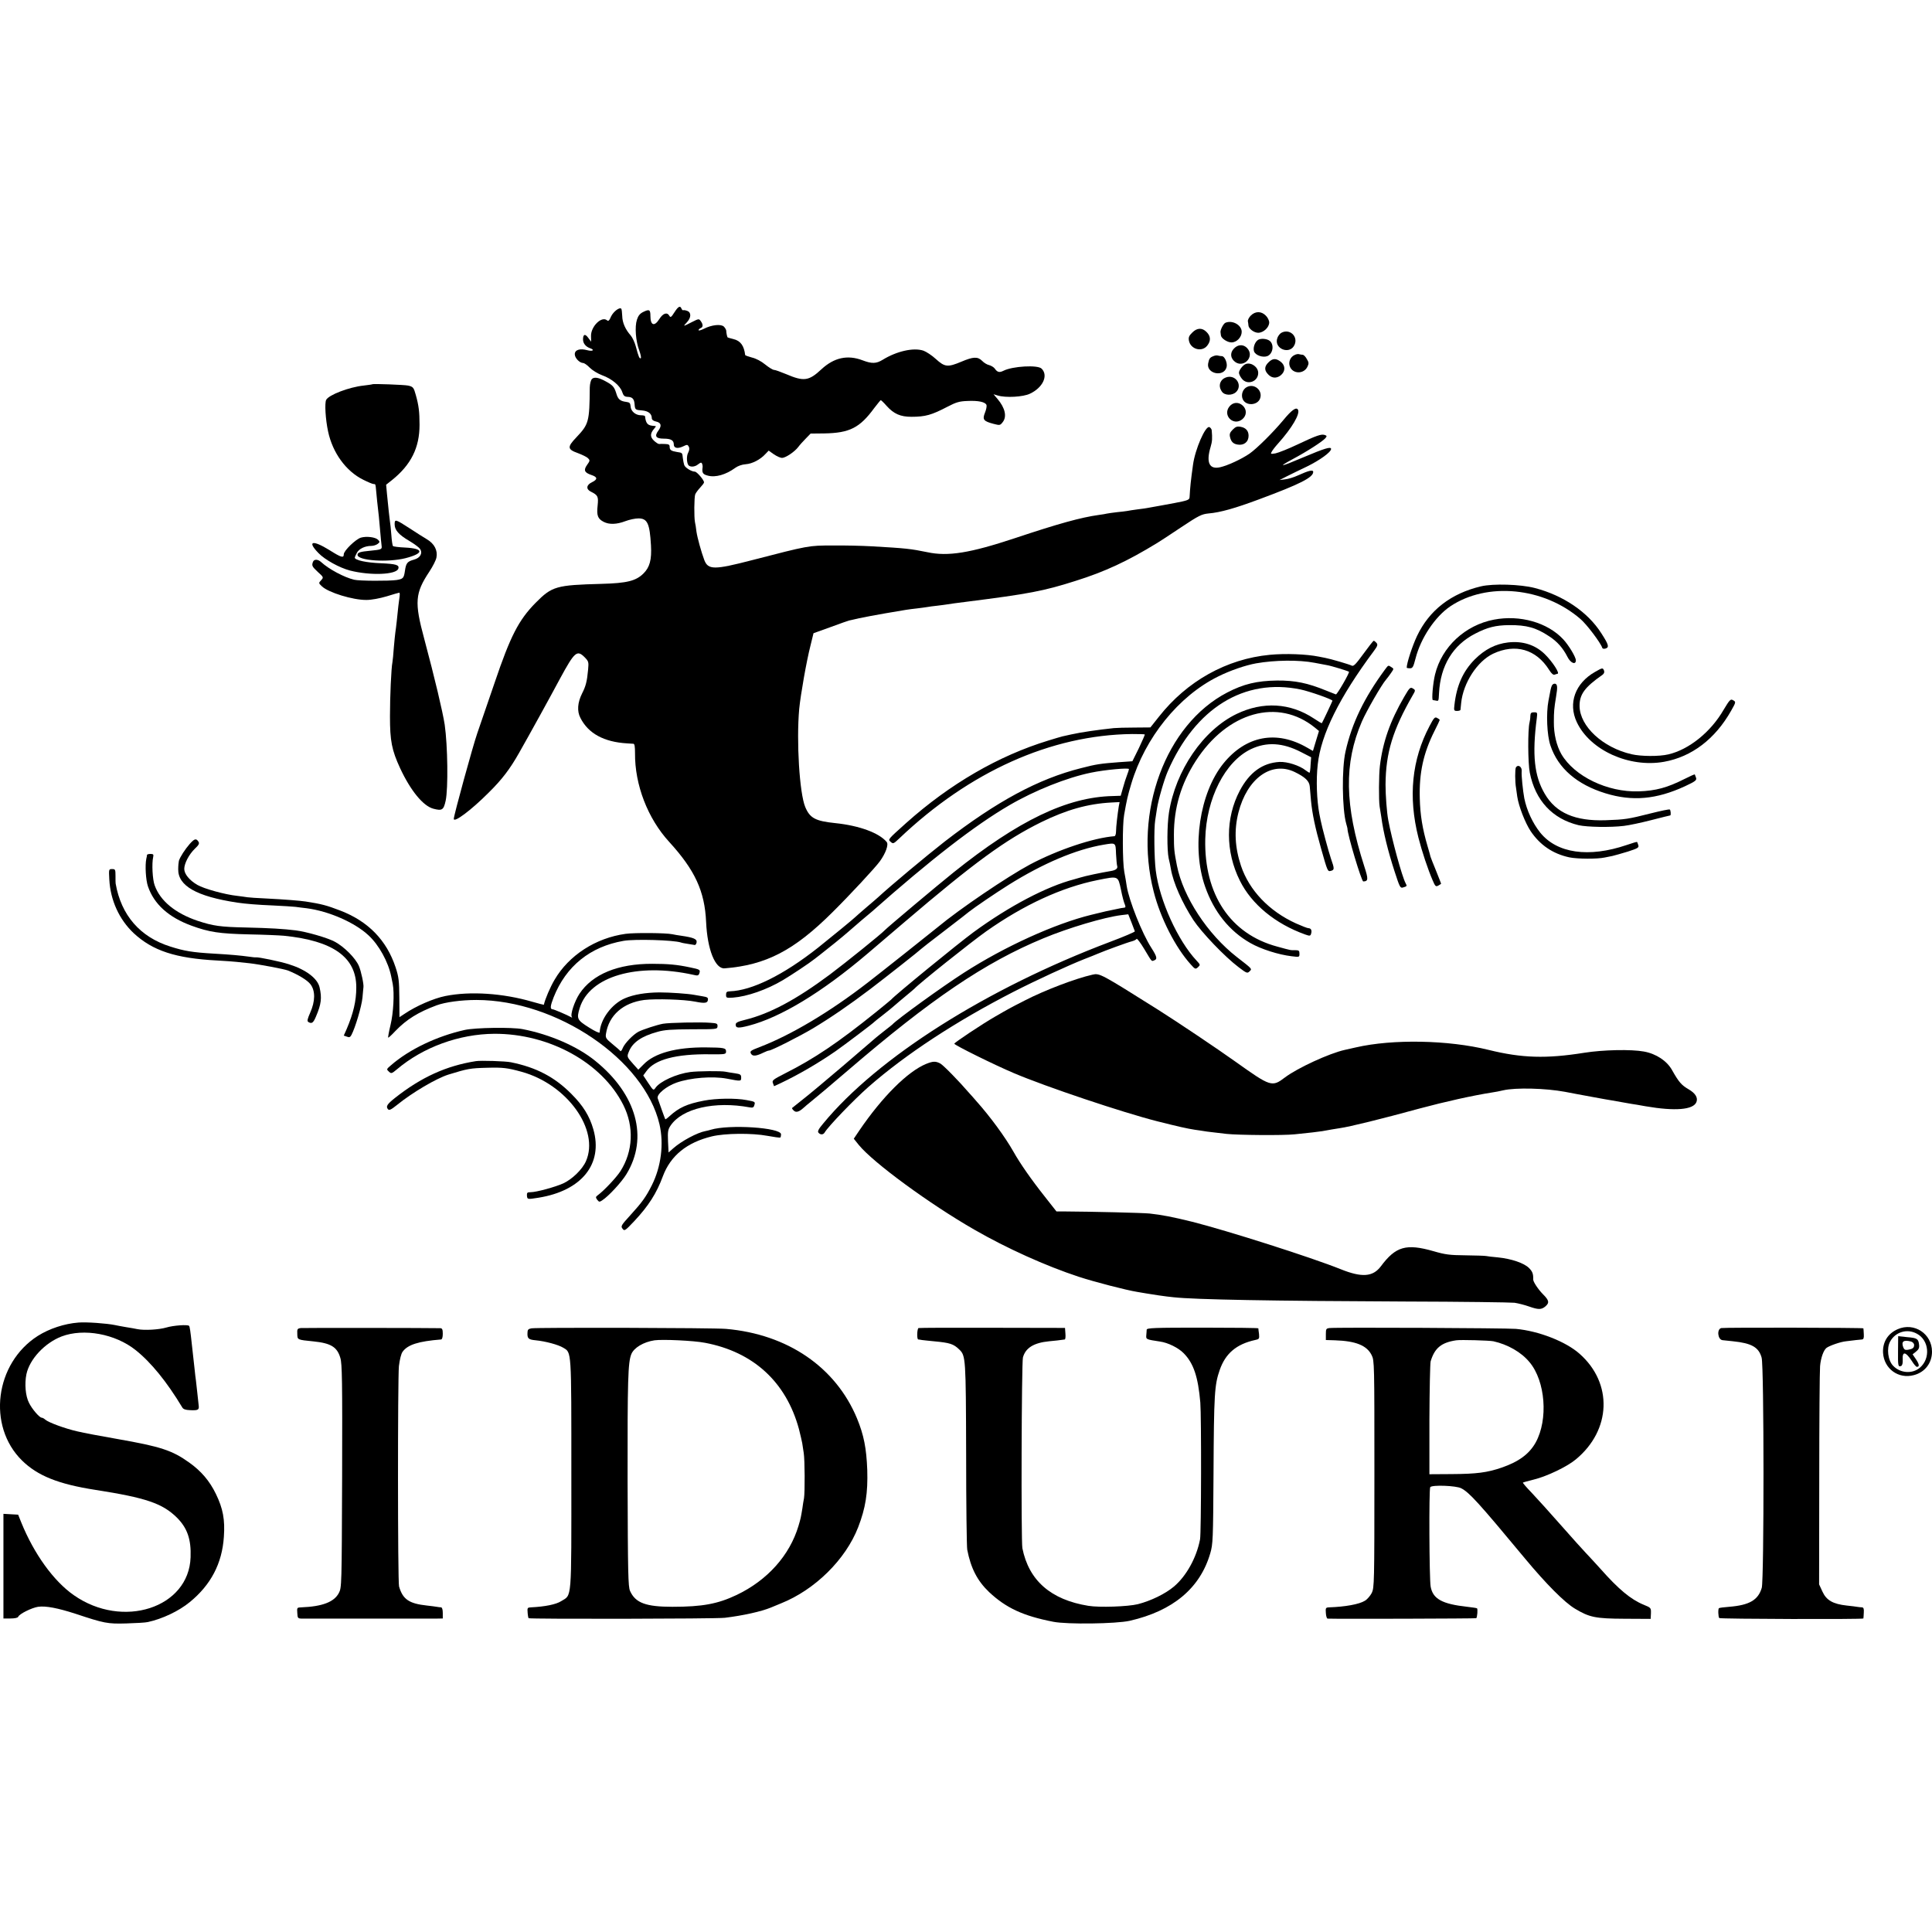
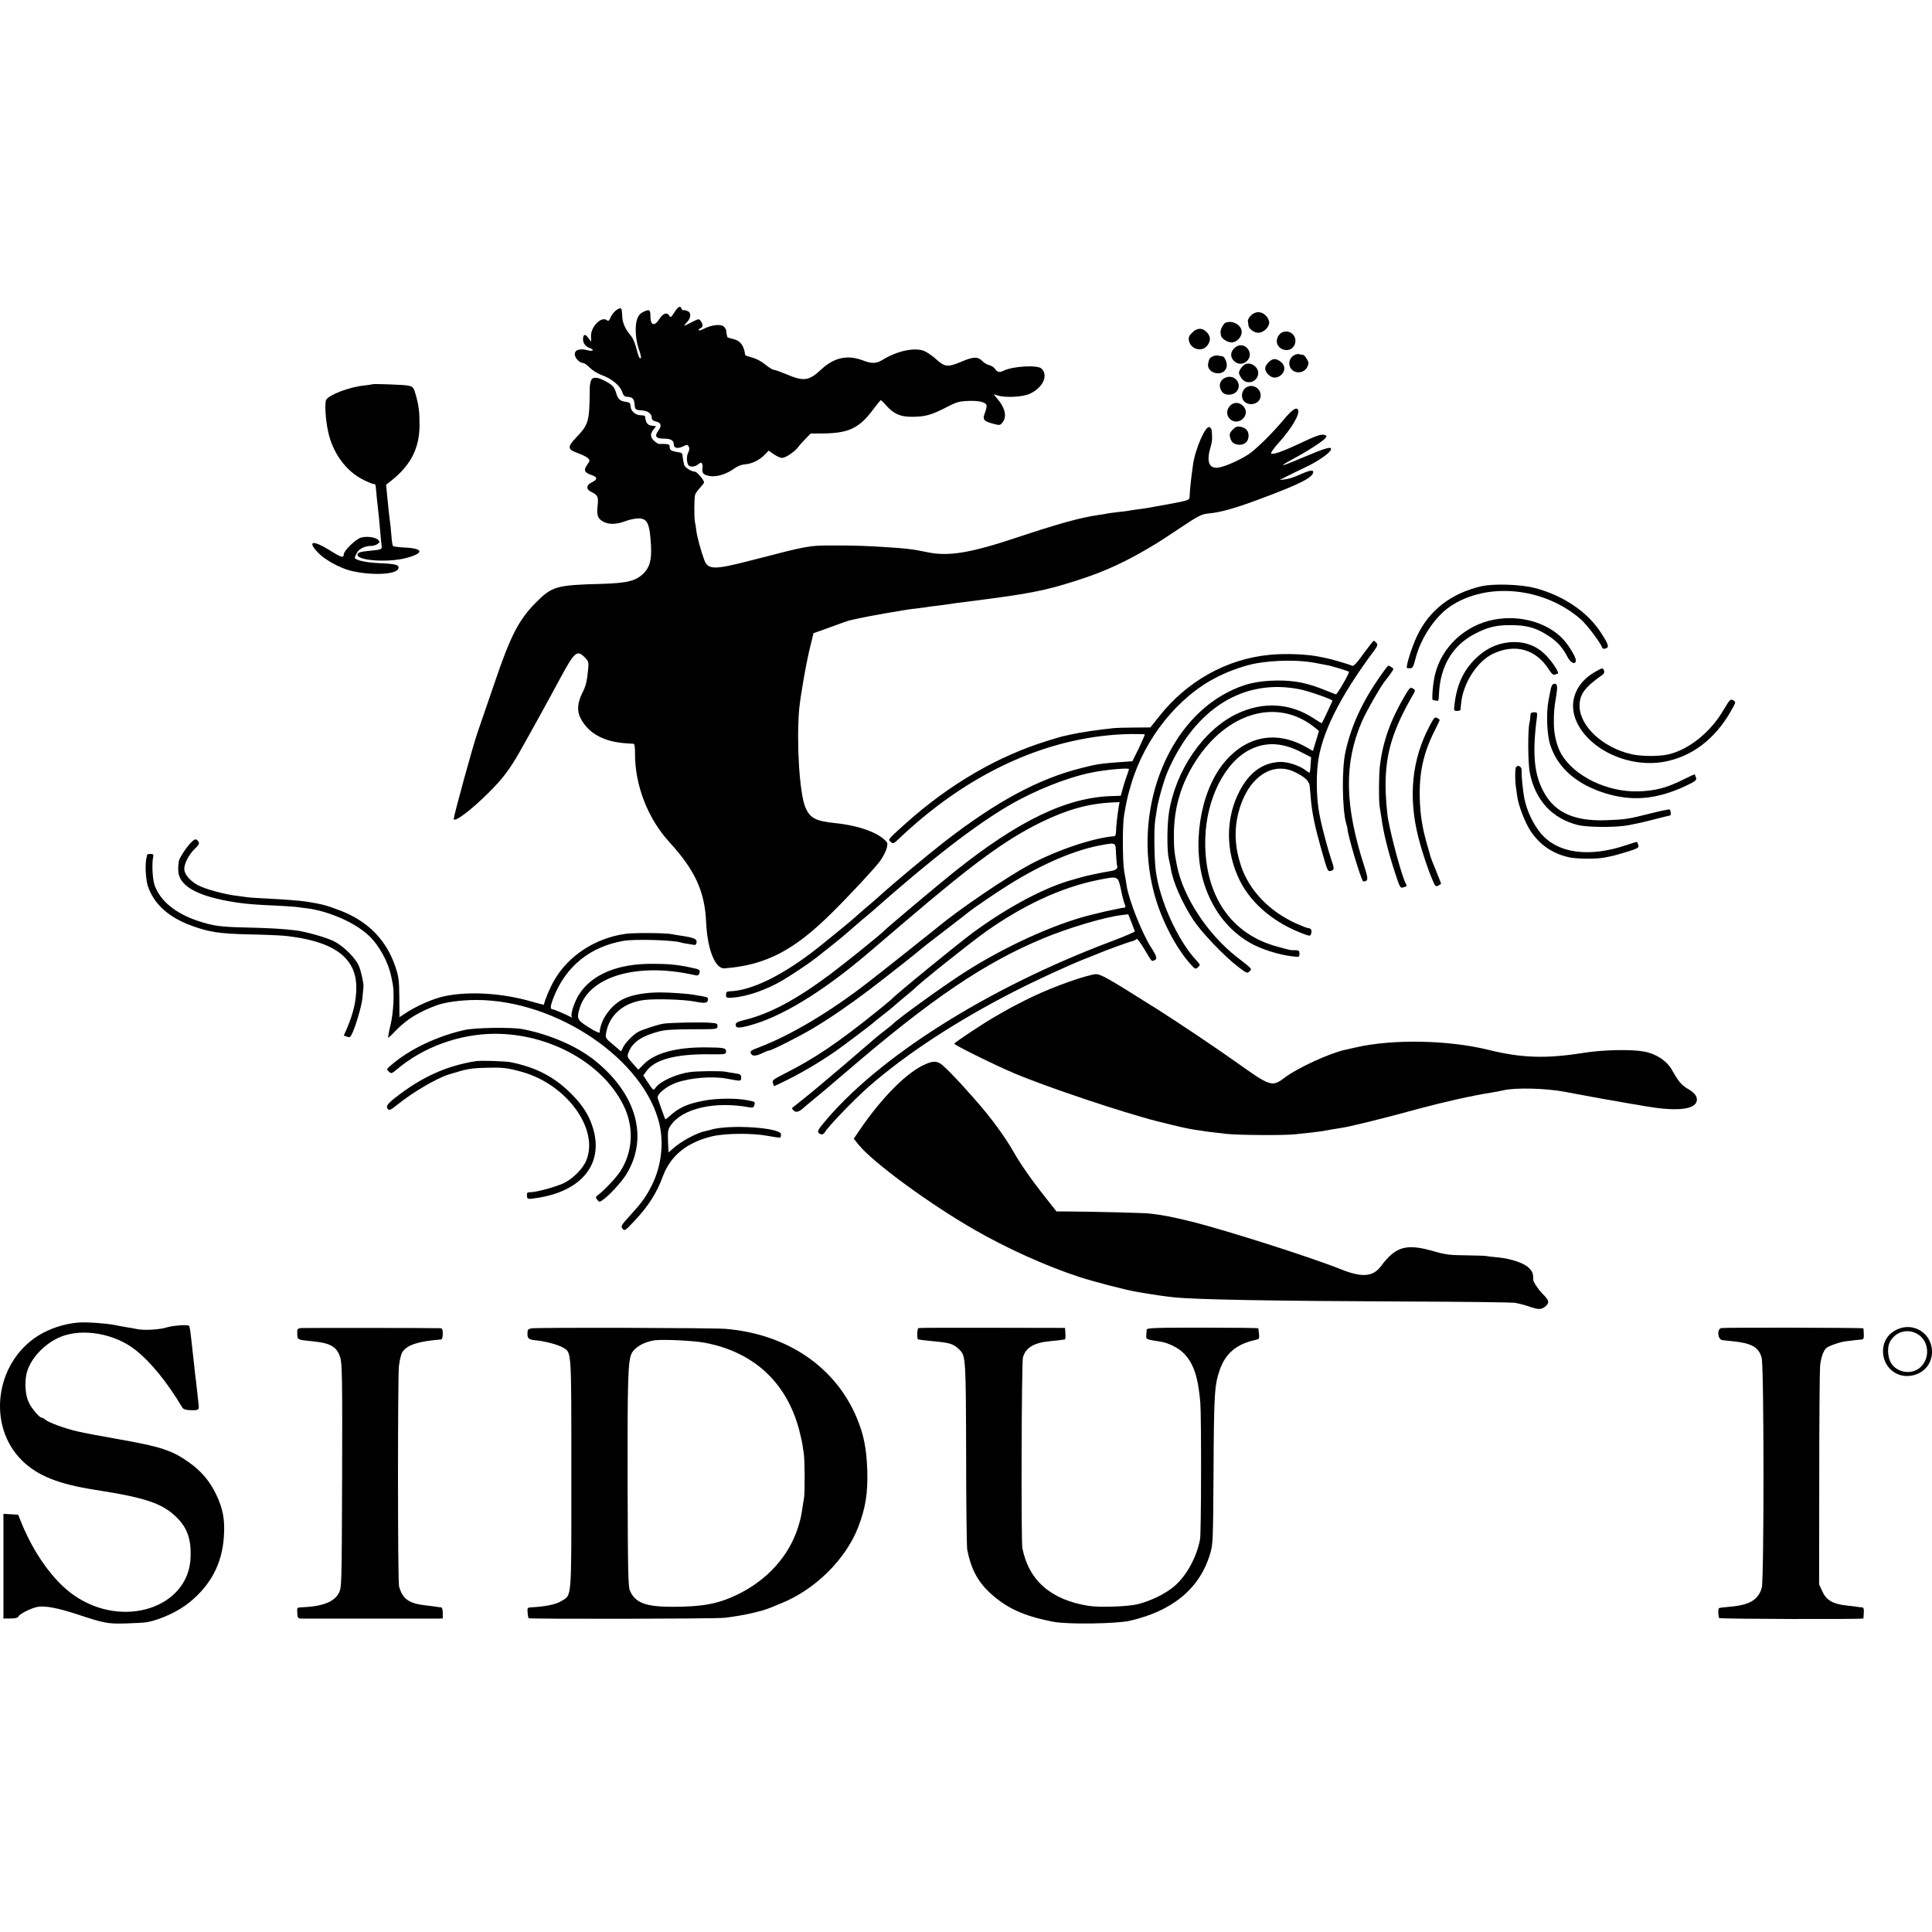
<svg xmlns="http://www.w3.org/2000/svg" version="1.0" width="1405pt" height="1405pt" viewBox="0 0 1405 1405" preserveAspectRatio="xMidYMid meet">
  <g transform="translate(0,1405) scale(0.1,-0.1)" fill="#000000" stroke="none">
    <path d="M4904 11778 c-22 -35 -28 -39 -36 -25 -16 29 -46 20 -73 -23 -36 -57 -65 -47 -65 22 0 46 -8 51 -51 30 -25 -12 -38 -28 -47 -57 -17 -51 -9 -156 17 -224 10 -28 15 -53 11 -56 -9 -6 -17 12 -36 85 -8 30 -25 66 -37 80 -39 44 -61 93 -62 142 -1 26 -4 50 -7 53 -13 13 -57 -21 -74 -56 -13 -31 -20 -37 -30 -28 -39 32 -117 -45 -116 -114 l1 -42 -21 28 c-23 32 -38 27 -38 -12 0 -28 20 -53 53 -64 34 -12 17 -24 -21 -14 -55 15 -92 3 -92 -29 0 -27 34 -63 61 -64 8 0 30 -15 48 -34 19 -19 58 -43 90 -55 70 -25 131 -76 146 -122 9 -27 17 -34 39 -35 35 -1 48 -15 51 -54 3 -40 5 -41 56 -45 44 -4 69 -24 69 -56 0 -11 11 -20 29 -24 39 -8 45 -30 20 -65 -32 -42 -20 -60 39 -60 51 0 72 -12 72 -42 0 -27 27 -33 66 -15 31 15 34 15 43 -1 6 -11 5 -25 -4 -43 -13 -23 -12 -69 0 -90 11 -17 47 -16 70 3 21 16 26 17 31 5 3 -8 5 -21 3 -28 -5 -38 3 -49 39 -58 55 -15 131 7 198 56 19 14 49 25 77 27 47 3 107 34 144 75 l23 24 38 -27 c21 -14 47 -26 59 -26 25 0 90 43 117 78 11 15 36 43 56 63 l35 36 98 1 c185 3 259 40 365 185 24 31 45 57 47 57 3 0 22 -18 42 -41 53 -59 101 -80 181 -80 102 0 147 13 262 73 63 33 87 40 145 42 79 4 130 -7 139 -29 3 -9 -2 -34 -11 -56 -20 -50 -11 -62 61 -81 46 -12 49 -12 67 11 33 40 19 104 -37 170 l-29 34 30 -9 c58 -18 186 -11 235 13 94 44 135 132 85 182 -28 29 -212 18 -277 -15 -30 -15 -45 -12 -65 17 -7 9 -25 20 -40 24 -15 3 -38 17 -51 31 -32 32 -65 30 -150 -6 -100 -42 -121 -40 -186 19 -29 27 -71 54 -91 61 -72 24 -195 -4 -297 -67 -46 -28 -78 -29 -146 -3 -108 41 -206 20 -298 -65 -92 -86 -128 -91 -259 -35 -39 16 -77 30 -86 30 -9 0 -38 18 -64 39 -29 24 -67 44 -97 51 -26 7 -48 15 -49 18 -8 68 -34 104 -85 116 -21 5 -40 11 -42 12 -4 2 -10 31 -11 51 -1 6 -8 19 -17 28 -21 20 -89 13 -145 -16 -22 -11 -39 -15 -39 -10 0 5 7 11 15 15 19 7 19 26 1 51 -13 18 -15 18 -66 -8 -64 -33 -65 -33 -35 -1 32 34 33 72 3 83 -13 5 -26 7 -29 5 -4 -2 -9 3 -13 11 -9 25 -24 17 -52 -27z" />
    <path d="M9096 11755 c-13 -13 -23 -32 -21 -42 2 -10 4 -24 4 -30 2 -24 41 -53 71 -53 38 0 80 39 80 75 0 14 -11 37 -25 50 -32 33 -76 33 -109 0z" />
    <path d="M8912 11703 c-15 -6 -39 -53 -36 -70 1 -7 2 -17 3 -23 3 -21 46 -50 77 -50 38 0 74 38 74 77 0 49 -67 87 -118 66z" />
    <path d="M8670 11631 c-23 -22 -28 -35 -24 -57 11 -64 94 -87 133 -38 28 35 26 69 -4 99 -32 33 -70 32 -105 -4z" />
    <path d="M9317 11629 c-10 -6 -22 -22 -27 -35 -31 -80 92 -129 125 -50 26 62 -39 119 -98 85z" />
-     <path d="M9147 11577 c-23 -17 -36 -58 -27 -83 11 -28 63 -46 96 -34 41 16 52 83 18 111 -21 17 -69 20 -87 6z" />
    <path d="M8982 11523 c-35 -29 -38 -68 -9 -97 63 -63 157 27 97 92 -25 27 -60 28 -88 5z" />
    <path d="M9414 11468 c-31 -14 -46 -52 -34 -83 21 -56 102 -57 128 -2 11 23 11 31 -5 57 -9 17 -23 30 -29 30 -7 0 -18 2 -26 4 -7 3 -23 0 -34 -6z" />
    <path d="M8824 11460 c-26 -10 -31 -18 -38 -53 -14 -76 115 -102 134 -27 8 29 -14 80 -34 80 -8 0 -20 2 -28 4 -7 3 -23 1 -34 -4z" />
    <path d="M9225 11415 c-29 -28 -32 -55 -7 -83 26 -32 63 -37 95 -12 36 29 36 71 1 99 -35 27 -59 26 -89 -4z" />
    <path d="M9060 11403 c-21 -7 -50 -45 -50 -64 0 -9 9 -28 21 -43 39 -50 119 -22 119 42 0 43 -51 79 -90 65z" />
    <path d="M4305 11294 c-9 -9 -15 -35 -16 -62 -2 -250 -7 -267 -98 -363 -67 -70 -65 -87 11 -114 32 -12 65 -28 74 -37 15 -15 15 -19 -6 -48 -28 -39 -20 -57 30 -74 46 -15 48 -32 5 -53 -41 -19 -45 -50 -9 -68 52 -26 57 -35 50 -102 -8 -72 1 -96 44 -118 40 -21 95 -19 158 5 29 11 71 20 95 20 65 0 82 -37 91 -196 6 -105 -9 -159 -54 -204 -55 -55 -121 -71 -305 -76 -331 -9 -360 -17 -480 -138 -123 -125 -183 -241 -298 -581 -47 -138 -104 -303 -126 -367 -32 -92 -171 -598 -171 -623 0 -31 125 62 251 188 99 97 158 175 224 292 78 137 231 415 296 537 108 199 125 214 181 158 28 -29 30 -34 25 -88 -8 -88 -17 -122 -44 -175 -33 -66 -38 -129 -12 -178 57 -113 171 -175 339 -185 19 -1 40 -2 47 -3 8 -1 11 -23 11 -68 -2 -230 92 -475 249 -646 187 -205 258 -358 268 -582 9 -200 66 -343 135 -337 301 24 505 130 785 409 126 125 312 325 344 370 42 58 65 122 49 140 -55 66 -199 119 -373 137 -145 15 -185 36 -219 117 -42 101 -65 477 -44 713 10 103 53 348 82 461 l22 90 125 45 c68 25 127 46 132 47 4 1 38 8 75 17 37 8 123 24 192 36 156 27 164 28 225 35 28 3 61 8 75 10 14 3 48 7 75 10 28 3 61 8 75 10 24 4 67 10 140 19 451 57 561 78 790 151 217 68 379 144 595 276 17 10 95 61 174 114 129 86 150 96 200 101 85 7 194 38 368 103 299 111 393 159 393 199 0 18 -33 10 -110 -25 -30 -14 -73 -27 -95 -29 l-40 -5 55 28 c30 15 95 47 144 70 94 46 176 105 176 128 0 19 -46 5 -200 -60 -169 -72 -194 -76 -81 -15 107 57 220 130 240 154 11 13 11 17 -3 22 -25 10 -62 -3 -197 -67 -69 -33 -143 -62 -163 -66 -35 -6 -38 -5 -27 13 5 10 26 37 46 59 102 114 162 217 144 246 -12 21 -46 -3 -106 -76 -75 -90 -193 -207 -246 -244 -60 -41 -160 -87 -214 -99 -79 -18 -103 35 -69 148 12 40 13 62 8 121 -1 9 -9 19 -17 23 -29 11 -104 -162 -119 -274 -16 -114 -21 -163 -25 -236 -1 -19 -13 -24 -108 -42 -60 -11 -128 -24 -153 -28 -25 -4 -47 -8 -50 -9 -3 -1 -32 -5 -65 -9 -32 -4 -68 -10 -78 -12 -11 -2 -45 -6 -76 -9 -31 -4 -63 -8 -71 -10 -8 -2 -35 -7 -60 -10 -129 -18 -289 -62 -610 -169 -326 -108 -486 -134 -635 -102 -122 25 -157 29 -405 43 -69 4 -197 7 -285 6 -175 0 -173 0 -587 -107 -274 -71 -318 -71 -346 1 -22 59 -50 160 -57 206 -3 27 -8 59 -11 70 -7 37 -6 181 2 202 4 10 20 32 36 49 15 16 28 33 28 38 0 17 -52 78 -67 78 -24 0 -71 29 -77 48 -3 9 -8 32 -10 50 -4 40 -3 39 -43 45 -42 7 -53 14 -53 38 0 15 -7 19 -32 20 -18 1 -38 1 -44 0 -6 -1 -23 10 -38 24 -29 27 -29 53 2 88 8 9 13 17 11 18 -2 0 -14 2 -27 3 -34 4 -46 21 -51 69 -1 4 -14 7 -30 7 -39 0 -74 30 -75 65 -2 23 -7 29 -31 32 -46 6 -61 19 -74 65 -14 44 -25 57 -75 84 -52 29 -84 34 -101 18z" />
    <path d="M8890 11290 c-24 -24 -26 -57 -4 -88 20 -29 76 -30 104 -2 41 41 10 110 -50 110 -17 0 -39 -9 -50 -20z" />
    <path d="M2709 11256 c-2 -2 -32 -6 -65 -10 -105 -11 -254 -68 -272 -104 -12 -23 -5 -142 14 -230 33 -155 130 -289 256 -351 34 -17 67 -31 75 -31 14 0 14 0 18 -45 2 -28 12 -123 20 -190 2 -16 6 -66 10 -110 4 -44 8 -90 10 -103 4 -27 0 -29 -82 -37 -75 -7 -93 -13 -93 -30 0 -42 220 -57 350 -24 134 35 133 70 -2 77 -46 2 -86 7 -90 11 -4 3 -9 39 -12 80 -3 41 -8 88 -11 105 -4 31 -9 73 -21 196 l-6 65 43 34 c138 111 200 235 200 401 0 96 -6 142 -27 217 -15 55 -20 61 -56 69 -27 6 -254 14 -259 10z" />
    <path d="M9069 11236 c-32 -15 -46 -58 -31 -90 23 -50 108 -45 126 7 20 57 -41 110 -95 83z" />
    <path d="M8940 11093 c-50 -64 29 -143 93 -93 34 27 36 71 5 100 -31 29 -72 26 -98 -7z" />
    <path d="M8965 10926 c-21 -21 -25 -33 -20 -54 8 -35 24 -50 55 -55 46 -8 80 19 80 64 0 35 -19 58 -57 65 -26 5 -37 1 -58 -20z" />
-     <path d="M2870 10237 c0 -42 30 -76 107 -121 34 -20 69 -46 77 -57 22 -32 2 -67 -44 -79 -47 -13 -57 -24 -65 -80 -8 -55 -13 -60 -61 -68 -54 -8 -273 -7 -308 2 -73 17 -186 78 -240 128 -24 22 -52 23 -60 2 -10 -27 -7 -34 36 -74 42 -38 42 -39 23 -60 -19 -20 -18 -21 6 -44 47 -45 225 -100 324 -99 36 0 95 11 146 26 48 15 90 27 93 27 3 0 4 -12 2 -27 -5 -30 -12 -95 -21 -183 -3 -30 -8 -66 -10 -80 -2 -14 -7 -63 -11 -110 -3 -47 -8 -94 -10 -105 -9 -45 -18 -250 -18 -395 0 -178 13 -245 74 -377 76 -163 167 -274 241 -294 64 -17 75 -10 90 58 19 89 15 399 -7 553 -15 96 -71 333 -149 625 -72 266 -67 331 38 489 25 38 48 83 51 102 10 51 -15 100 -69 132 -25 15 -81 50 -123 78 -107 69 -112 71 -112 31z" />
    <path d="M2624 10140 c-38 -12 -124 -95 -124 -121 0 -29 -18 -24 -105 31 -123 76 -164 65 -79 -22 47 -49 153 -107 229 -127 148 -38 338 -31 352 14 8 27 -17 34 -128 39 -104 4 -189 22 -189 41 0 3 7 19 15 34 15 30 59 51 105 51 14 0 35 6 46 14 17 13 17 16 4 30 -19 20 -85 28 -126 16z" />
    <path d="M10770 9786 c-219 -52 -376 -174 -465 -361 -34 -72 -75 -197 -75 -230 0 -3 10 -5 23 -5 20 0 25 9 41 71 38 149 142 304 252 379 268 180 680 140 948 -92 47 -41 145 -171 158 -209 2 -7 12 -9 25 -5 27 9 21 29 -32 111 -98 154 -276 275 -484 329 -104 27 -302 33 -391 12z" />
    <path d="M10865 9544 c-210 -40 -380 -198 -429 -399 -15 -61 -26 -184 -16 -186 3 0 13 -2 23 -4 19 -4 19 -5 22 55 10 199 101 349 263 432 89 46 149 61 246 62 128 1 197 -18 293 -82 57 -37 99 -84 132 -149 22 -45 61 -61 61 -25 0 24 -52 110 -92 153 -114 122 -314 179 -503 143z" />
    <path d="M9915 9295 c-54 -74 -71 -92 -84 -86 -16 9 -156 50 -195 57 -12 2 -32 6 -46 9 -89 18 -241 24 -356 13 -314 -30 -602 -191 -806 -450 l-62 -78 -115 -1 c-64 0 -132 -2 -151 -4 -114 -12 -239 -30 -310 -46 -25 -6 -53 -12 -63 -14 -10 -2 -56 -16 -102 -30 -364 -111 -717 -316 -1035 -600 -137 -123 -133 -119 -113 -137 18 -16 21 -15 63 25 511 486 1103 752 1693 759 48 0 89 -1 92 -3 2 -2 -18 -47 -43 -100 l-47 -95 -100 -7 c-130 -10 -162 -14 -273 -43 -311 -78 -614 -242 -992 -534 -132 -103 -392 -320 -484 -405 -6 -6 -45 -39 -86 -74 -41 -35 -77 -67 -80 -70 -9 -10 -172 -144 -270 -222 -253 -200 -483 -313 -642 -318 -23 -1 -28 -6 -28 -25 0 -23 3 -24 50 -21 103 8 245 57 363 127 64 38 192 123 232 155 17 13 35 27 40 31 52 40 167 133 204 166 26 23 69 60 96 83 28 23 61 51 75 63 427 378 749 628 1000 774 183 107 418 201 594 237 100 21 276 37 276 26 0 -4 -6 -24 -14 -44 -8 -21 -22 -63 -30 -94 l-16 -56 -57 -2 c-332 -7 -686 -177 -1158 -555 -109 -87 -484 -402 -500 -420 -21 -24 -285 -237 -400 -323 -244 -182 -437 -285 -615 -329 -54 -13 -70 -21 -70 -35 0 -26 18 -28 95 -8 231 60 531 241 865 525 14 12 133 113 265 226 512 437 736 600 997 729 184 90 339 134 511 143 l59 3 -6 -31 c-9 -56 -20 -150 -20 -183 0 -18 -5 -33 -11 -34 -154 -12 -413 -99 -615 -206 -164 -88 -513 -324 -670 -455 -31 -26 -447 -356 -510 -404 -275 -213 -559 -382 -787 -469 -65 -25 -71 -30 -62 -47 12 -22 38 -19 93 8 16 8 33 14 38 14 18 0 222 103 321 162 131 79 261 168 417 286 118 90 359 280 370 292 3 3 23 19 45 36 22 17 96 74 165 127 69 53 130 100 135 105 40 32 199 140 290 197 251 157 490 258 690 292 90 15 88 17 91 -67 2 -41 6 -80 8 -86 7 -19 -8 -32 -44 -38 -73 -12 -187 -36 -225 -48 -22 -6 -42 -12 -45 -13 -199 -52 -470 -194 -730 -384 -113 -83 -572 -458 -600 -491 -3 -3 -51 -43 -108 -89 -277 -223 -449 -339 -663 -447 -88 -45 -96 -51 -88 -71 l8 -22 48 22 c129 61 273 145 399 232 68 48 274 203 284 215 3 3 25 21 50 40 43 33 79 63 104 85 6 6 38 32 71 60 33 27 62 52 65 55 33 37 412 339 522 417 274 193 549 320 811 373 151 30 147 32 169 -70 9 -47 22 -95 28 -107 7 -18 6 -23 -5 -24 -8 -1 -18 -2 -22 -3 -5 -1 -24 -5 -43 -9 -60 -12 -69 -14 -175 -40 -264 -65 -628 -230 -925 -421 -156 -100 -487 -339 -520 -376 -3 -3 -25 -21 -50 -40 -25 -19 -56 -45 -70 -56 -14 -12 -122 -104 -240 -206 -118 -101 -249 -210 -290 -242 -41 -33 -77 -61 -79 -63 -3 -2 2 -11 11 -19 16 -17 39 -10 70 18 7 7 36 31 63 53 28 22 143 119 256 216 610 524 1001 789 1426 965 182 76 445 154 568 169 l50 6 23 -58 c12 -32 24 -62 25 -66 1 -4 -80 -39 -179 -76 -898 -339 -1693 -842 -2087 -1321 -34 -40 -43 -58 -35 -67 14 -17 35 -16 45 1 24 42 211 237 318 331 271 238 638 478 1055 692 166 85 401 193 515 238 39 15 84 33 100 40 49 21 218 83 248 90 15 4 30 12 33 17 3 5 28 -28 55 -73 59 -98 52 -91 73 -83 24 9 20 27 -21 91 -68 106 -162 343 -179 448 -3 22 -11 70 -18 106 -13 69 -14 343 -1 413 20 113 25 135 52 226 100 335 344 638 631 780 88 44 199 82 277 96 137 24 311 26 425 4 36 -7 76 -14 90 -17 31 -5 148 -41 160 -48 7 -5 -85 -165 -95 -165 -1 0 -33 13 -71 28 -134 55 -226 74 -357 73 -146 -2 -243 -25 -362 -87 -449 -233 -684 -870 -535 -1448 49 -193 158 -406 269 -529 32 -36 35 -37 53 -21 18 17 18 18 -10 48 -137 146 -270 439 -297 656 -11 86 -14 305 -4 365 5 33 11 71 13 85 10 65 52 210 78 270 200 461 557 681 966 596 63 -13 232 -72 232 -82 0 -3 -68 -148 -77 -163 -1 -2 -27 13 -58 34 -172 114 -371 125 -562 33 -243 -117 -444 -411 -492 -718 -14 -89 -15 -272 -2 -332 6 -24 13 -58 16 -77 17 -101 83 -248 163 -371 61 -92 228 -267 330 -344 58 -44 63 -46 79 -30 19 19 24 14 -92 104 -214 167 -391 438 -436 665 -20 102 -22 122 -22 225 0 195 52 370 158 535 231 359 599 462 868 243 l29 -24 -22 -72 -22 -73 -42 24 c-223 129 -445 87 -609 -115 -173 -214 -233 -612 -133 -896 64 -183 176 -323 329 -410 77 -44 205 -85 300 -96 56 -7 57 -7 57 18 0 22 -4 26 -30 26 -38 0 -25 -3 -131 26 -341 91 -533 379 -524 782 7 295 144 564 332 654 114 54 231 48 366 -22 l72 -37 -4 -54 c-1 -30 -5 -56 -7 -58 -1 -2 -15 6 -29 17 -44 35 -134 64 -190 61 -123 -7 -218 -75 -289 -209 -105 -199 -105 -443 1 -655 85 -171 257 -313 475 -391 34 -12 38 -11 43 7 7 23 -1 39 -20 39 -8 0 -48 16 -91 35 -195 89 -339 240 -399 418 -45 135 -51 260 -19 387 63 249 240 377 409 296 76 -37 107 -66 110 -106 2 -19 6 -66 9 -104 9 -93 30 -195 73 -346 48 -170 48 -169 72 -163 26 7 26 15 0 89 -18 53 -65 228 -75 279 -2 11 -6 31 -9 45 -19 99 -25 247 -12 361 23 217 157 488 409 826 26 35 29 45 18 58 -7 8 -16 15 -20 15 -4 0 -37 -43 -75 -95z" />
    <path d="M10967 9378 c-92 -11 -168 -50 -242 -123 -85 -86 -132 -189 -148 -332 -5 -40 -3 -43 19 -43 13 0 24 3 25 8 0 4 3 26 5 50 15 146 117 303 232 358 162 76 313 33 408 -118 17 -27 30 -38 40 -34 9 3 18 6 20 6 21 0 -35 87 -92 143 -70 68 -161 97 -267 85z" />
    <path d="M10072 9181 c-151 -205 -241 -390 -287 -596 -28 -123 -25 -419 5 -525 5 -17 9 -33 9 -35 -1 -41 102 -385 115 -385 37 1 38 16 7 111 -143 445 -148 748 -17 1052 34 78 144 269 176 305 8 10 25 31 36 48 21 30 21 31 3 42 -24 16 -22 16 -47 -17z" />
    <path d="M11600 9164 c-145 -82 -198 -228 -133 -366 96 -204 381 -333 634 -288 202 36 372 166 488 371 37 65 36 65 12 78 -16 9 -24 0 -66 -70 -93 -162 -252 -290 -402 -325 -67 -16 -199 -15 -268 1 -209 48 -376 203 -378 350 -1 85 38 138 166 227 12 9 16 19 12 31 -9 22 -11 22 -65 -9z" />
    <path d="M11285 9063 c-7 -18 -8 -22 -24 -108 -18 -93 -11 -253 14 -326 55 -165 192 -284 400 -348 195 -60 370 -45 578 51 77 36 87 44 81 62 -4 12 -8 22 -9 24 -2 2 -34 -12 -73 -32 -127 -64 -210 -87 -336 -91 -226 -7 -466 109 -561 270 -35 61 -56 147 -55 235 0 73 2 98 16 183 12 70 10 91 -7 95 -9 2 -20 -5 -24 -15z" />
    <path d="M10212 8983 c-103 -177 -156 -329 -177 -503 -8 -64 -9 -251 -2 -295 3 -16 8 -50 12 -75 15 -114 49 -250 97 -398 37 -114 41 -122 61 -116 30 9 30 10 19 31 -26 47 -101 323 -126 458 -11 58 -20 181 -20 260 2 232 52 396 200 653 17 28 17 34 4 42 -24 16 -27 13 -68 -57z" />
    <path d="M11129 8843 c0 -16 -3 -37 -6 -48 -13 -52 -12 -294 2 -364 40 -202 164 -336 355 -382 62 -14 233 -17 330 -5 36 4 125 23 199 42 73 19 135 34 137 34 7 0 4 39 -3 43 -5 3 -66 -10 -138 -28 -166 -42 -186 -45 -330 -50 -221 -7 -360 53 -441 192 -76 129 -93 282 -58 551 5 40 4 42 -20 42 -21 0 -26 -5 -27 -27z" />
    <path d="M10396 8770 c-129 -244 -156 -514 -81 -811 26 -102 69 -231 104 -312 18 -43 23 -47 41 -37 11 6 20 12 20 14 0 1 -17 45 -38 97 -21 52 -39 96 -39 99 0 3 -10 37 -21 75 -38 129 -54 229 -57 350 -5 185 26 327 106 487 22 43 39 80 39 82 0 3 -9 10 -19 15 -16 9 -23 2 -55 -59z" />
    <path d="M11024 8469 c-7 -12 -7 -105 1 -149 2 -14 6 -42 9 -64 11 -71 57 -189 97 -250 68 -101 161 -165 282 -191 59 -12 202 -13 257 -1 14 3 39 8 55 11 17 4 67 18 113 32 74 24 82 29 76 47 -4 12 -7 22 -9 23 -1 2 -35 -8 -75 -22 -277 -94 -508 -61 -630 91 -54 68 -97 160 -115 249 -10 53 -22 169 -19 195 4 33 -26 54 -42 29z" />
    <path d="M1380 7913 c-35 -40 -71 -96 -79 -123 -2 -8 -5 -36 -5 -61 -2 -121 133 -198 429 -243 62 -9 144 -16 265 -21 69 -3 141 -8 160 -10 19 -3 55 -7 80 -10 161 -21 349 -103 450 -197 76 -70 144 -194 165 -299 3 -13 8 -37 11 -54 13 -68 5 -213 -16 -299 -12 -49 -19 -90 -17 -92 2 -2 26 20 53 49 81 84 165 136 299 186 62 23 179 39 290 39 584 -1 1221 -433 1331 -904 33 -143 12 -309 -56 -444 -42 -84 -72 -125 -154 -215 -68 -75 -73 -82 -59 -100 14 -19 18 -17 85 54 104 111 163 203 209 328 56 149 174 245 356 289 95 23 292 25 404 4 49 -9 91 -15 94 -12 3 3 5 13 5 23 0 49 -378 74 -512 33 -9 -3 -25 -7 -36 -9 -61 -11 -176 -73 -235 -125 l-35 -31 -4 82 c-3 71 0 86 19 114 85 125 321 179 575 132 21 -4 29 -1 33 14 9 27 8 27 -56 39 -78 15 -222 13 -309 -4 -125 -24 -183 -51 -252 -114 -15 -14 -29 -24 -30 -21 -3 4 -44 120 -55 152 -9 29 63 88 137 114 103 36 262 48 365 29 104 -20 105 -20 105 7 0 22 -5 26 -46 32 -25 3 -56 9 -67 11 -31 7 -204 5 -257 -2 -100 -13 -221 -68 -253 -115 -15 -21 -16 -20 -52 34 l-37 56 22 30 c60 86 216 127 463 124 114 -1 117 0 117 21 0 25 -15 28 -145 29 -217 2 -376 -41 -456 -125 l-37 -37 -36 40 c-49 55 -48 54 -31 95 27 64 92 109 206 140 51 15 102 18 250 19 183 0 185 0 187 21 1 20 -4 23 -51 26 -68 6 -303 1 -346 -7 -47 -9 -144 -41 -178 -58 -39 -21 -99 -83 -114 -118 -6 -17 -15 -27 -18 -22 -3 5 -29 27 -58 51 -46 38 -51 45 -46 75 21 134 125 225 278 245 85 10 289 4 370 -12 69 -14 90 -11 93 11 3 18 -3 22 -40 28 -24 4 -50 9 -58 10 -48 9 -177 18 -255 18 -99 -1 -186 -15 -251 -43 -95 -41 -178 -152 -183 -248 -1 -7 -34 8 -78 36 -86 54 -91 63 -67 142 71 230 418 331 826 241 32 -8 38 -6 44 11 8 26 5 28 -68 43 -93 20 -161 26 -274 26 -250 1 -435 -75 -530 -218 -36 -55 -69 -154 -55 -169 3 -4 2 -5 -4 -2 -30 17 -127 58 -135 58 -21 0 -19 23 6 87 90 227 266 369 509 411 82 14 362 6 417 -12 7 -3 30 -7 50 -10 21 -3 43 -7 49 -8 6 -2 13 7 15 19 4 24 -22 35 -111 48 -23 3 -52 8 -65 11 -46 10 -274 12 -340 3 -218 -30 -413 -156 -517 -334 -32 -54 -69 -141 -78 -182 0 -1 -38 9 -84 22 -212 62 -451 78 -631 42 -86 -17 -215 -73 -300 -131 l-35 -23 -1 141 c-1 124 -4 151 -27 221 -65 197 -199 335 -402 413 -99 38 -136 48 -252 66 -40 6 -149 15 -287 22 -65 3 -127 7 -137 9 -10 2 -43 6 -73 10 -88 9 -244 52 -291 80 -57 33 -95 79 -95 116 0 40 35 107 78 148 28 26 33 37 26 49 -17 27 -29 24 -64 -15z" />
    <path d="M1069 7833 c0 -5 -2 -17 -5 -28 -10 -47 -4 -155 12 -201 44 -129 150 -225 317 -286 129 -47 203 -58 416 -63 108 -2 223 -7 256 -10 358 -36 527 -157 526 -377 0 -97 -21 -187 -71 -304 l-20 -45 23 -8 c17 -7 24 -4 33 13 28 53 74 208 80 271 3 39 7 72 7 75 4 20 -17 118 -33 155 -24 57 -108 141 -176 177 -52 28 -204 72 -283 82 -87 11 -189 17 -361 21 -188 4 -239 11 -354 49 -162 55 -271 145 -311 257 -16 42 -22 159 -11 207 4 18 1 22 -20 22 -13 0 -24 -3 -25 -7z" />
-     <path d="M795 7653 c8 -150 72 -290 177 -389 138 -128 304 -183 608 -199 58 -3 121 -8 140 -10 19 -2 62 -7 95 -10 71 -8 252 -42 280 -53 76 -31 140 -70 163 -100 36 -48 35 -123 -2 -206 -20 -46 -24 -61 -14 -68 25 -15 36 -8 56 40 38 89 44 134 26 212 -15 65 -99 129 -224 168 -62 20 -223 53 -238 50 -4 -1 -27 1 -52 5 -58 8 -131 15 -255 22 -156 9 -214 19 -315 51 -221 69 -359 228 -399 459 -1 3 -1 28 -1 55 0 47 -2 50 -25 50 -24 0 -24 -1 -20 -77z" />
    <path d="M7945 6962 c-124 -28 -348 -113 -495 -189 -104 -53 -120 -62 -215 -117 -92 -53 -295 -188 -295 -196 0 -10 291 -154 433 -214 235 -100 794 -287 1042 -350 159 -40 217 -53 275 -62 25 -3 52 -8 61 -9 9 -2 39 -6 67 -9 29 -3 74 -9 102 -12 84 -9 411 -12 495 -3 101 10 177 19 201 23 31 6 107 19 129 22 71 10 298 66 580 143 183 49 383 94 530 117 17 2 51 9 77 15 92 21 310 15 449 -11 30 -6 68 -13 84 -16 17 -3 75 -14 130 -24 55 -10 114 -21 130 -23 17 -3 57 -10 90 -16 33 -6 74 -13 90 -15 17 -3 45 -8 62 -11 215 -37 348 -26 370 31 12 32 -8 64 -58 93 -50 29 -70 51 -120 140 -37 66 -115 118 -204 134 -92 17 -296 13 -434 -9 -276 -44 -453 -39 -696 21 -292 72 -696 80 -965 18 -36 -8 -72 -16 -80 -18 -113 -25 -343 -131 -435 -200 -95 -72 -103 -69 -360 114 -133 95 -421 288 -560 376 -420 264 -428 269 -480 257z" />
    <path d="M3380 6560 c-202 -45 -404 -141 -538 -258 -32 -27 -32 -29 -14 -45 17 -16 21 -15 58 16 191 162 453 257 708 259 400 2 785 -210 939 -518 79 -157 71 -337 -21 -481 -29 -46 -123 -145 -165 -175 -16 -12 -16 -16 -4 -33 14 -17 16 -18 38 -3 45 29 141 133 175 190 161 264 74 580 -227 823 -129 105 -328 192 -529 231 -77 15 -343 11 -420 -6z" />
    <path d="M3460 6333 c-215 -34 -397 -117 -587 -267 -58 -46 -68 -62 -52 -82 9 -11 22 -5 68 32 110 89 283 191 371 219 140 43 158 47 285 50 112 3 145 -1 247 -29 332 -91 570 -423 469 -651 -26 -59 -100 -131 -165 -161 -60 -27 -196 -64 -237 -64 -25 0 -28 -4 -27 -25 3 -28 2 -28 85 -15 314 51 470 246 398 497 -28 98 -75 173 -160 258 -122 123 -256 193 -440 230 -37 8 -221 14 -255 8z" />
    <path d="M6735 6313 c-134 -55 -319 -239 -487 -486 l-39 -58 36 -45 c106 -130 516 -430 840 -616 236 -136 520 -264 760 -343 116 -38 349 -98 425 -110 25 -4 54 -9 65 -11 32 -6 145 -23 200 -28 153 -17 716 -27 1685 -31 410 -1 767 -6 794 -9 27 -4 74 -16 105 -27 68 -24 90 -24 119 0 31 27 28 44 -17 89 -34 34 -72 91 -71 107 1 41 -5 58 -31 84 -36 36 -128 67 -226 77 -38 3 -76 8 -86 10 -10 2 -78 4 -150 5 -113 1 -146 5 -232 30 -199 57 -275 35 -383 -110 -58 -77 -138 -83 -292 -21 -214 86 -823 280 -1080 345 -142 35 -219 50 -310 60 -48 5 -420 14 -611 15 l-66 0 -85 108 c-99 125 -181 243 -228 327 -60 106 -169 255 -272 370 -14 17 -35 40 -46 52 -81 94 -192 207 -214 219 -34 18 -53 17 -103 -3z" />
    <path d="M570 4432 c-102 -8 -211 -44 -295 -97 -312 -199 -370 -655 -115 -906 113 -111 264 -172 535 -214 366 -57 486 -98 590 -200 77 -76 106 -159 101 -290 -12 -368 -494 -525 -850 -275 -146 102 -289 300 -382 530 l-22 55 -54 3 -53 3 0 -381 0 -380 51 0 c33 0 54 5 57 13 7 20 98 65 144 72 56 8 143 -9 273 -51 208 -69 232 -74 369 -70 69 2 140 6 156 10 106 23 226 80 305 145 153 125 235 280 248 474 9 125 -6 206 -58 313 -46 95 -108 167 -194 228 -124 89 -208 116 -521 171 -116 20 -248 45 -294 56 -91 21 -207 64 -232 85 -8 8 -20 14 -25 14 -17 0 -71 63 -93 108 -26 50 -33 139 -19 208 23 110 134 228 256 275 161 61 390 19 538 -99 111 -88 227 -230 340 -418 7 -12 24 -18 55 -19 59 -3 68 2 64 33 -2 15 -6 56 -10 92 -4 36 -8 76 -10 90 -2 14 -7 52 -10 85 -4 33 -8 74 -10 90 -2 17 -6 57 -10 90 -10 94 -15 128 -20 133 -10 11 -115 3 -165 -12 -54 -16 -160 -22 -210 -12 -14 3 -52 10 -85 15 -33 6 -69 12 -80 15 -59 12 -207 23 -265 18z" />
    <path d="M2188 4392 c-25 -3 -28 -7 -26 -43 1 -43 -1 -42 118 -54 127 -13 172 -41 195 -120 13 -42 15 -168 13 -860 -3 -800 -3 -810 -24 -850 -34 -65 -120 -98 -272 -104 -32 -1 -33 -2 -30 -41 2 -37 4 -40 32 -41 41 0 907 0 974 0 l52 1 0 40 c0 25 -5 40 -12 41 -7 0 -22 2 -33 4 -11 2 -42 6 -70 9 -130 14 -176 45 -203 139 -10 35 -10 1513 -1 1602 6 49 16 90 27 105 37 51 115 76 280 89 7 1 12 16 12 41 0 31 -4 40 -17 41 -66 2 -994 3 -1015 1z" />
    <path d="M3865 4390 c-23 -4 -29 -10 -29 -33 -2 -41 7 -49 60 -54 71 -7 164 -32 200 -54 61 -37 59 -6 59 -919 0 -937 5 -875 -74 -924 -37 -24 -118 -40 -219 -45 -26 -1 -28 -4 -25 -37 1 -20 5 -39 7 -42 8 -7 1365 -5 1427 3 133 16 266 46 334 74 11 5 45 19 75 31 247 99 470 319 561 554 54 140 71 249 66 416 -6 158 -25 255 -75 376 -155 372 -504 611 -952 650 -88 8 -1373 11 -1415 4z m1261 -105 c352 -66 591 -285 684 -627 10 -40 21 -86 24 -103 2 -16 7 -49 11 -72 8 -49 9 -284 2 -328 -3 -16 -9 -50 -12 -75 -11 -67 -12 -72 -28 -126 -64 -215 -226 -396 -450 -503 -137 -65 -248 -86 -467 -86 -193 0 -269 28 -308 115 -14 31 -16 125 -18 802 -1 736 3 860 27 920 19 47 89 89 169 101 58 8 284 -2 366 -18z" />
    <path d="M6680 4392 c-11 -4 -14 -82 -2 -83 4 0 16 -2 27 -4 11 -1 49 -6 85 -9 118 -11 144 -19 186 -60 47 -45 48 -60 50 -761 0 -363 4 -676 8 -695 26 -134 73 -226 159 -308 123 -115 246 -173 467 -216 101 -20 454 -15 555 7 315 72 512 237 586 490 20 68 21 98 24 582 3 577 7 643 45 752 42 121 122 188 257 218 30 6 32 9 29 43 -3 20 -5 39 -5 42 -1 3 -183 5 -406 5 -353 0 -405 -2 -406 -15 0 -8 -2 -27 -3 -42 -2 -28 -1 -29 99 -44 59 -8 135 -46 173 -85 72 -73 105 -172 121 -359 8 -98 7 -950 -2 -995 -26 -134 -100 -267 -190 -343 -63 -53 -168 -104 -262 -128 -73 -18 -281 -25 -360 -12 -273 44 -433 184 -480 419 -10 50 -6 1348 4 1387 19 70 79 107 191 118 41 4 82 8 90 10 8 1 19 3 23 3 5 1 7 20 5 43 l-3 41 -527 1 c-291 1 -532 0 -538 -2z" />
-     <path d="M9668 4392 c-24 -3 -26 -7 -26 -45 l0 -42 66 -2 c151 -5 232 -37 267 -108 20 -39 20 -60 20 -865 0 -793 -1 -826 -19 -864 -11 -21 -33 -47 -50 -57 -42 -26 -144 -44 -259 -48 -26 -1 -28 -4 -25 -41 1 -22 7 -40 12 -41 64 -3 1078 0 1082 3 7 8 12 68 5 72 -3 2 -35 7 -71 11 -182 20 -250 57 -266 147 -10 56 -13 710 -3 723 13 18 189 11 225 -8 60 -31 126 -104 465 -512 152 -183 287 -319 363 -364 105 -63 149 -72 360 -73 l190 -1 2 40 c1 40 1 41 -53 63 -93 38 -183 113 -313 260 -36 40 -83 91 -105 114 -22 23 -105 115 -185 206 -80 91 -175 196 -212 235 -37 38 -65 71 -63 73 2 2 38 12 82 23 93 23 240 93 303 146 258 213 270 554 27 768 -100 89 -298 166 -463 181 -69 6 -1305 12 -1356 6z m1192 -96 c104 -23 203 -79 263 -152 116 -138 137 -417 45 -584 -47 -84 -123 -140 -248 -183 -105 -36 -181 -46 -365 -47 l-160 -1 0 398 c1 219 5 409 9 423 29 97 78 137 186 153 34 5 239 -1 270 -7z" />
    <path d="M12518 4392 c-34 -7 -27 -83 8 -88 10 -1 45 -5 76 -8 136 -14 188 -43 209 -119 18 -60 18 -1614 1 -1674 -26 -89 -90 -126 -236 -138 -38 -3 -72 -7 -75 -10 -8 -4 -6 -64 2 -72 7 -7 1047 -10 1048 -3 1 3 2 22 3 43 2 28 -2 37 -13 38 -9 0 -23 2 -31 3 -8 2 -44 6 -80 10 -100 11 -148 38 -177 102 l-24 52 1 764 c0 419 3 790 6 823 5 59 25 116 47 133 22 16 101 44 142 48 58 7 98 12 116 13 11 1 15 11 13 39 -1 20 -2 39 -3 42 -1 5 -1006 7 -1033 2z" />
    <path d="M13801 4384 c-72 -31 -111 -94 -107 -172 7 -116 112 -193 225 -162 80 21 131 88 131 170 0 131 -130 216 -249 164z m139 -33 c89 -47 101 -180 22 -247 -54 -47 -143 -41 -195 14 -38 39 -48 127 -22 175 38 71 124 97 195 58z" />
-     <path d="M13803 4229 c-1 -112 0 -121 22 -113 9 4 13 19 12 45 -4 64 21 61 66 -8 15 -24 31 -43 37 -43 20 0 18 18 -6 54 l-25 37 25 20 c19 15 25 27 22 50 -5 43 -14 49 -87 55 l-65 7 -1 -104z m95 65 c12 -4 22 -14 22 -25 0 -21 -10 -29 -45 -35 -20 -3 -27 1 -34 18 -16 43 2 56 57 42z" />
  </g>
</svg>